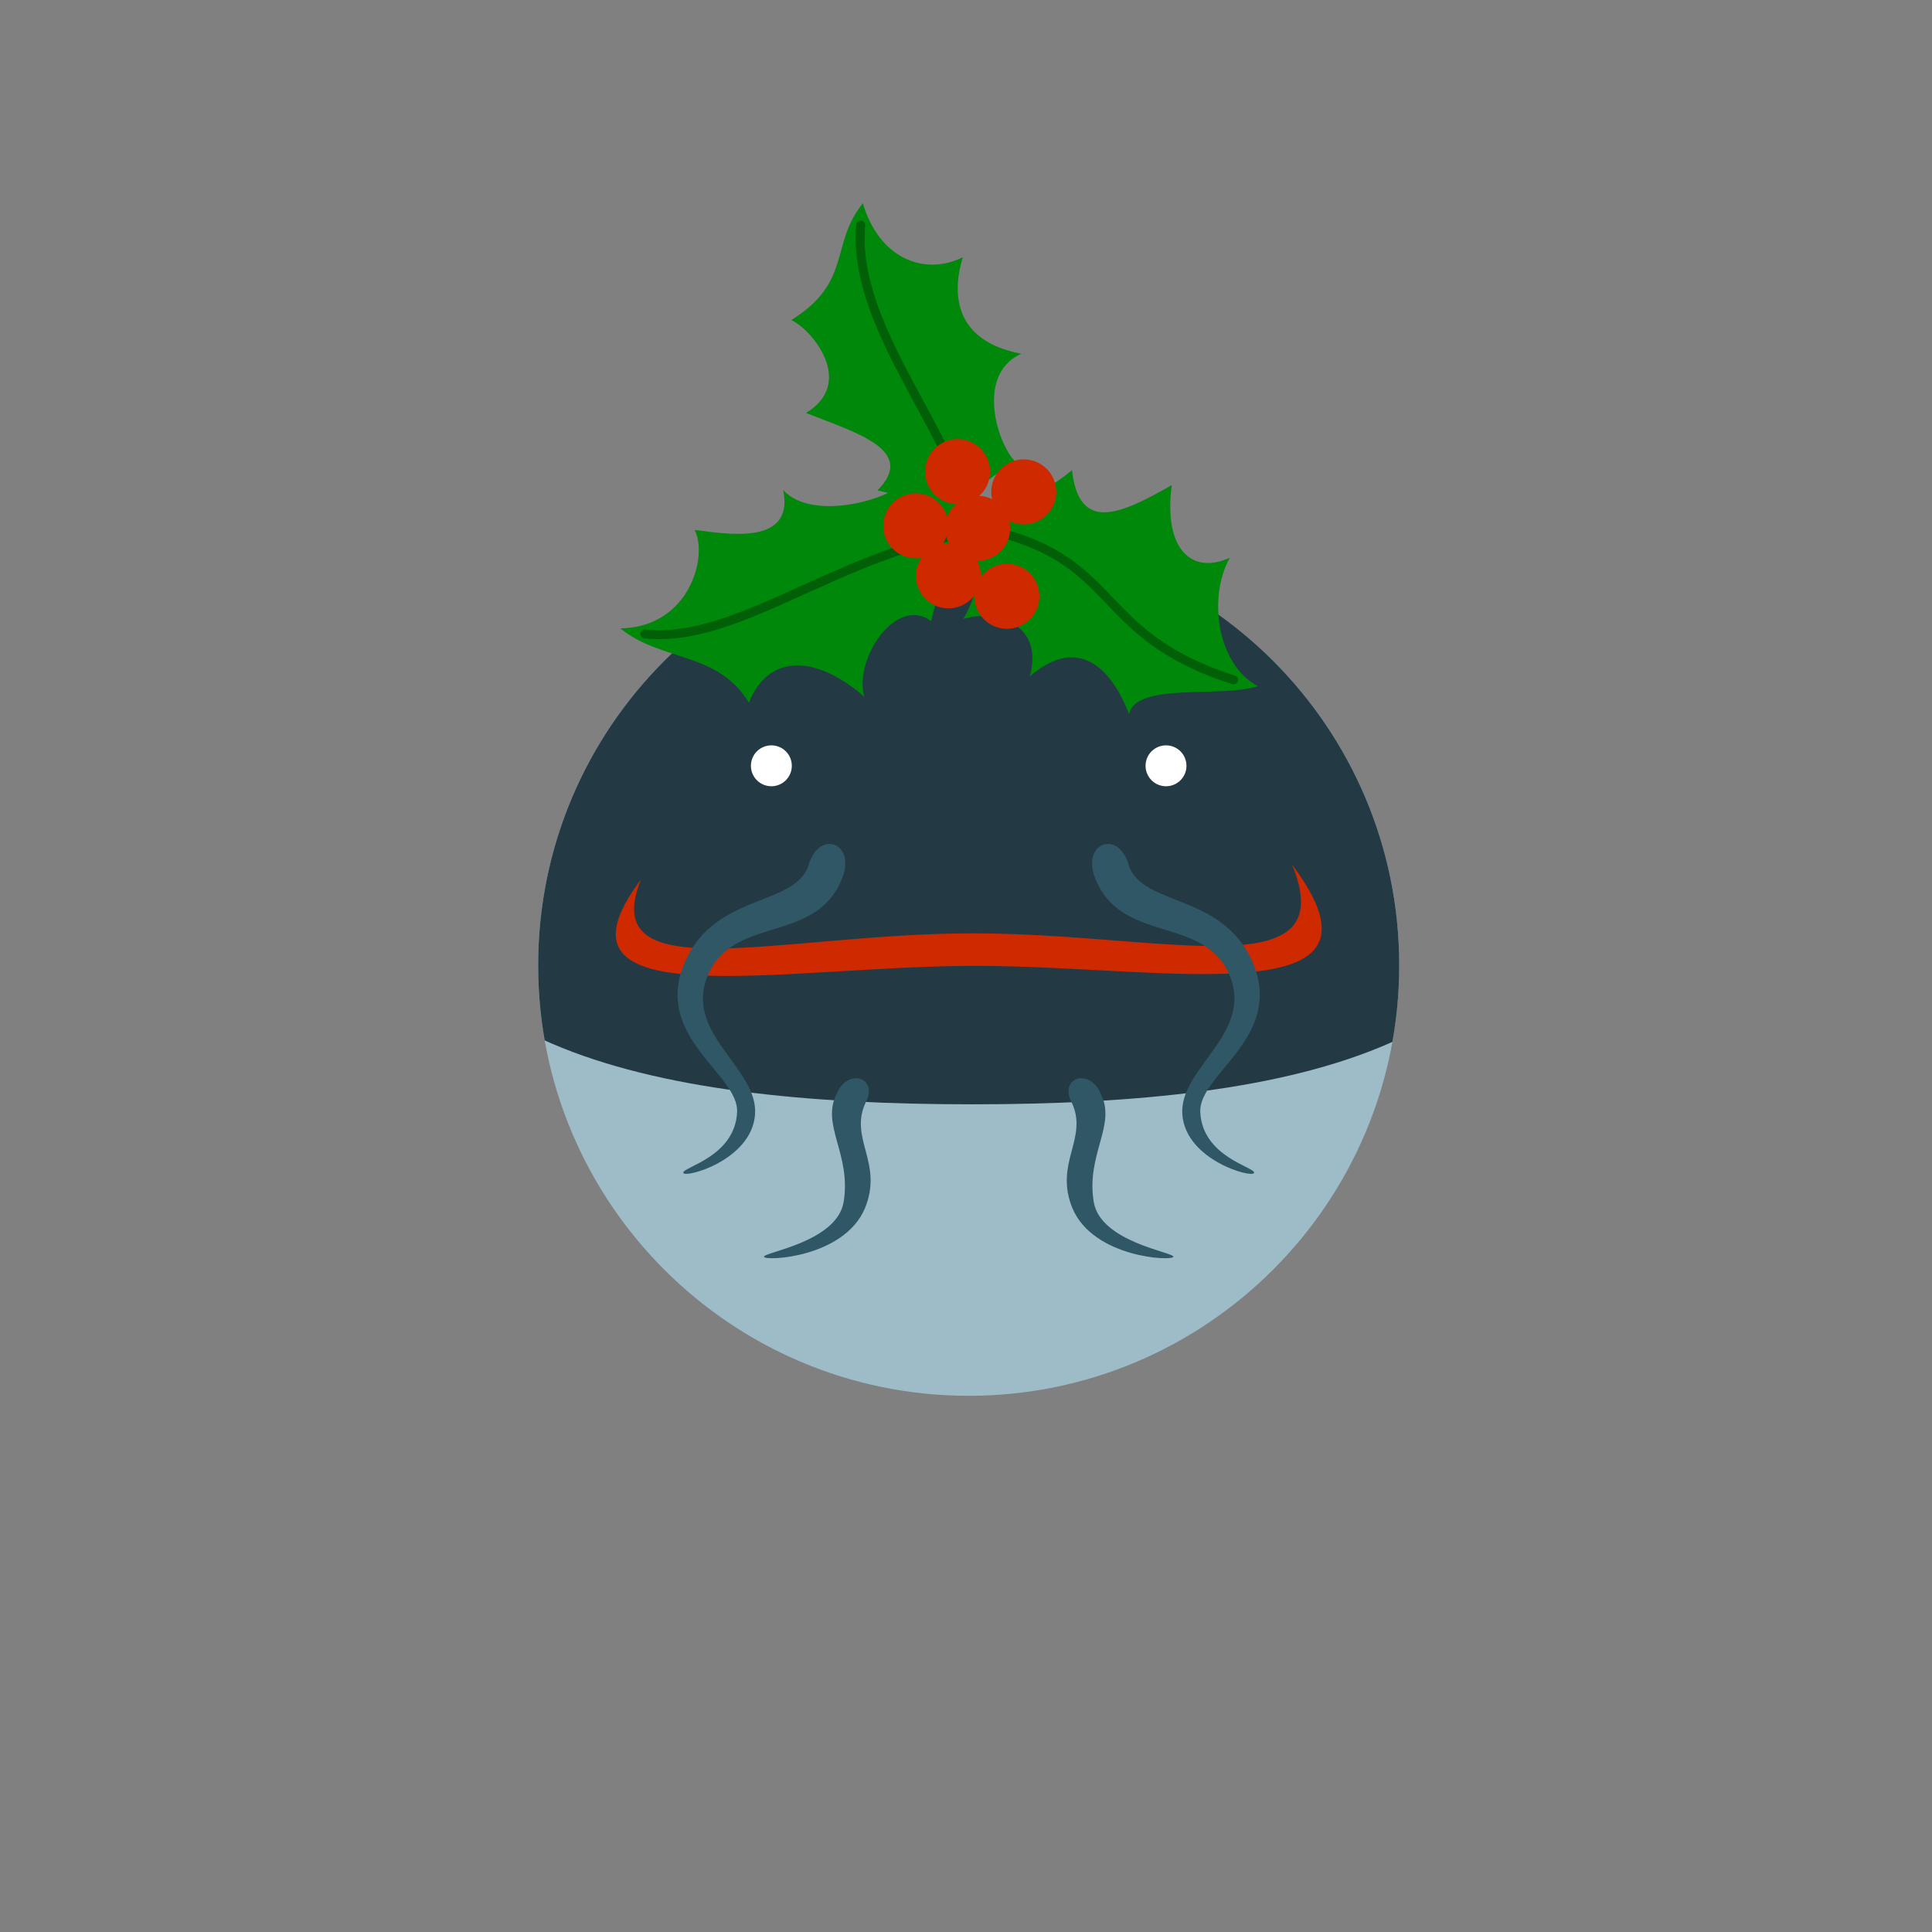
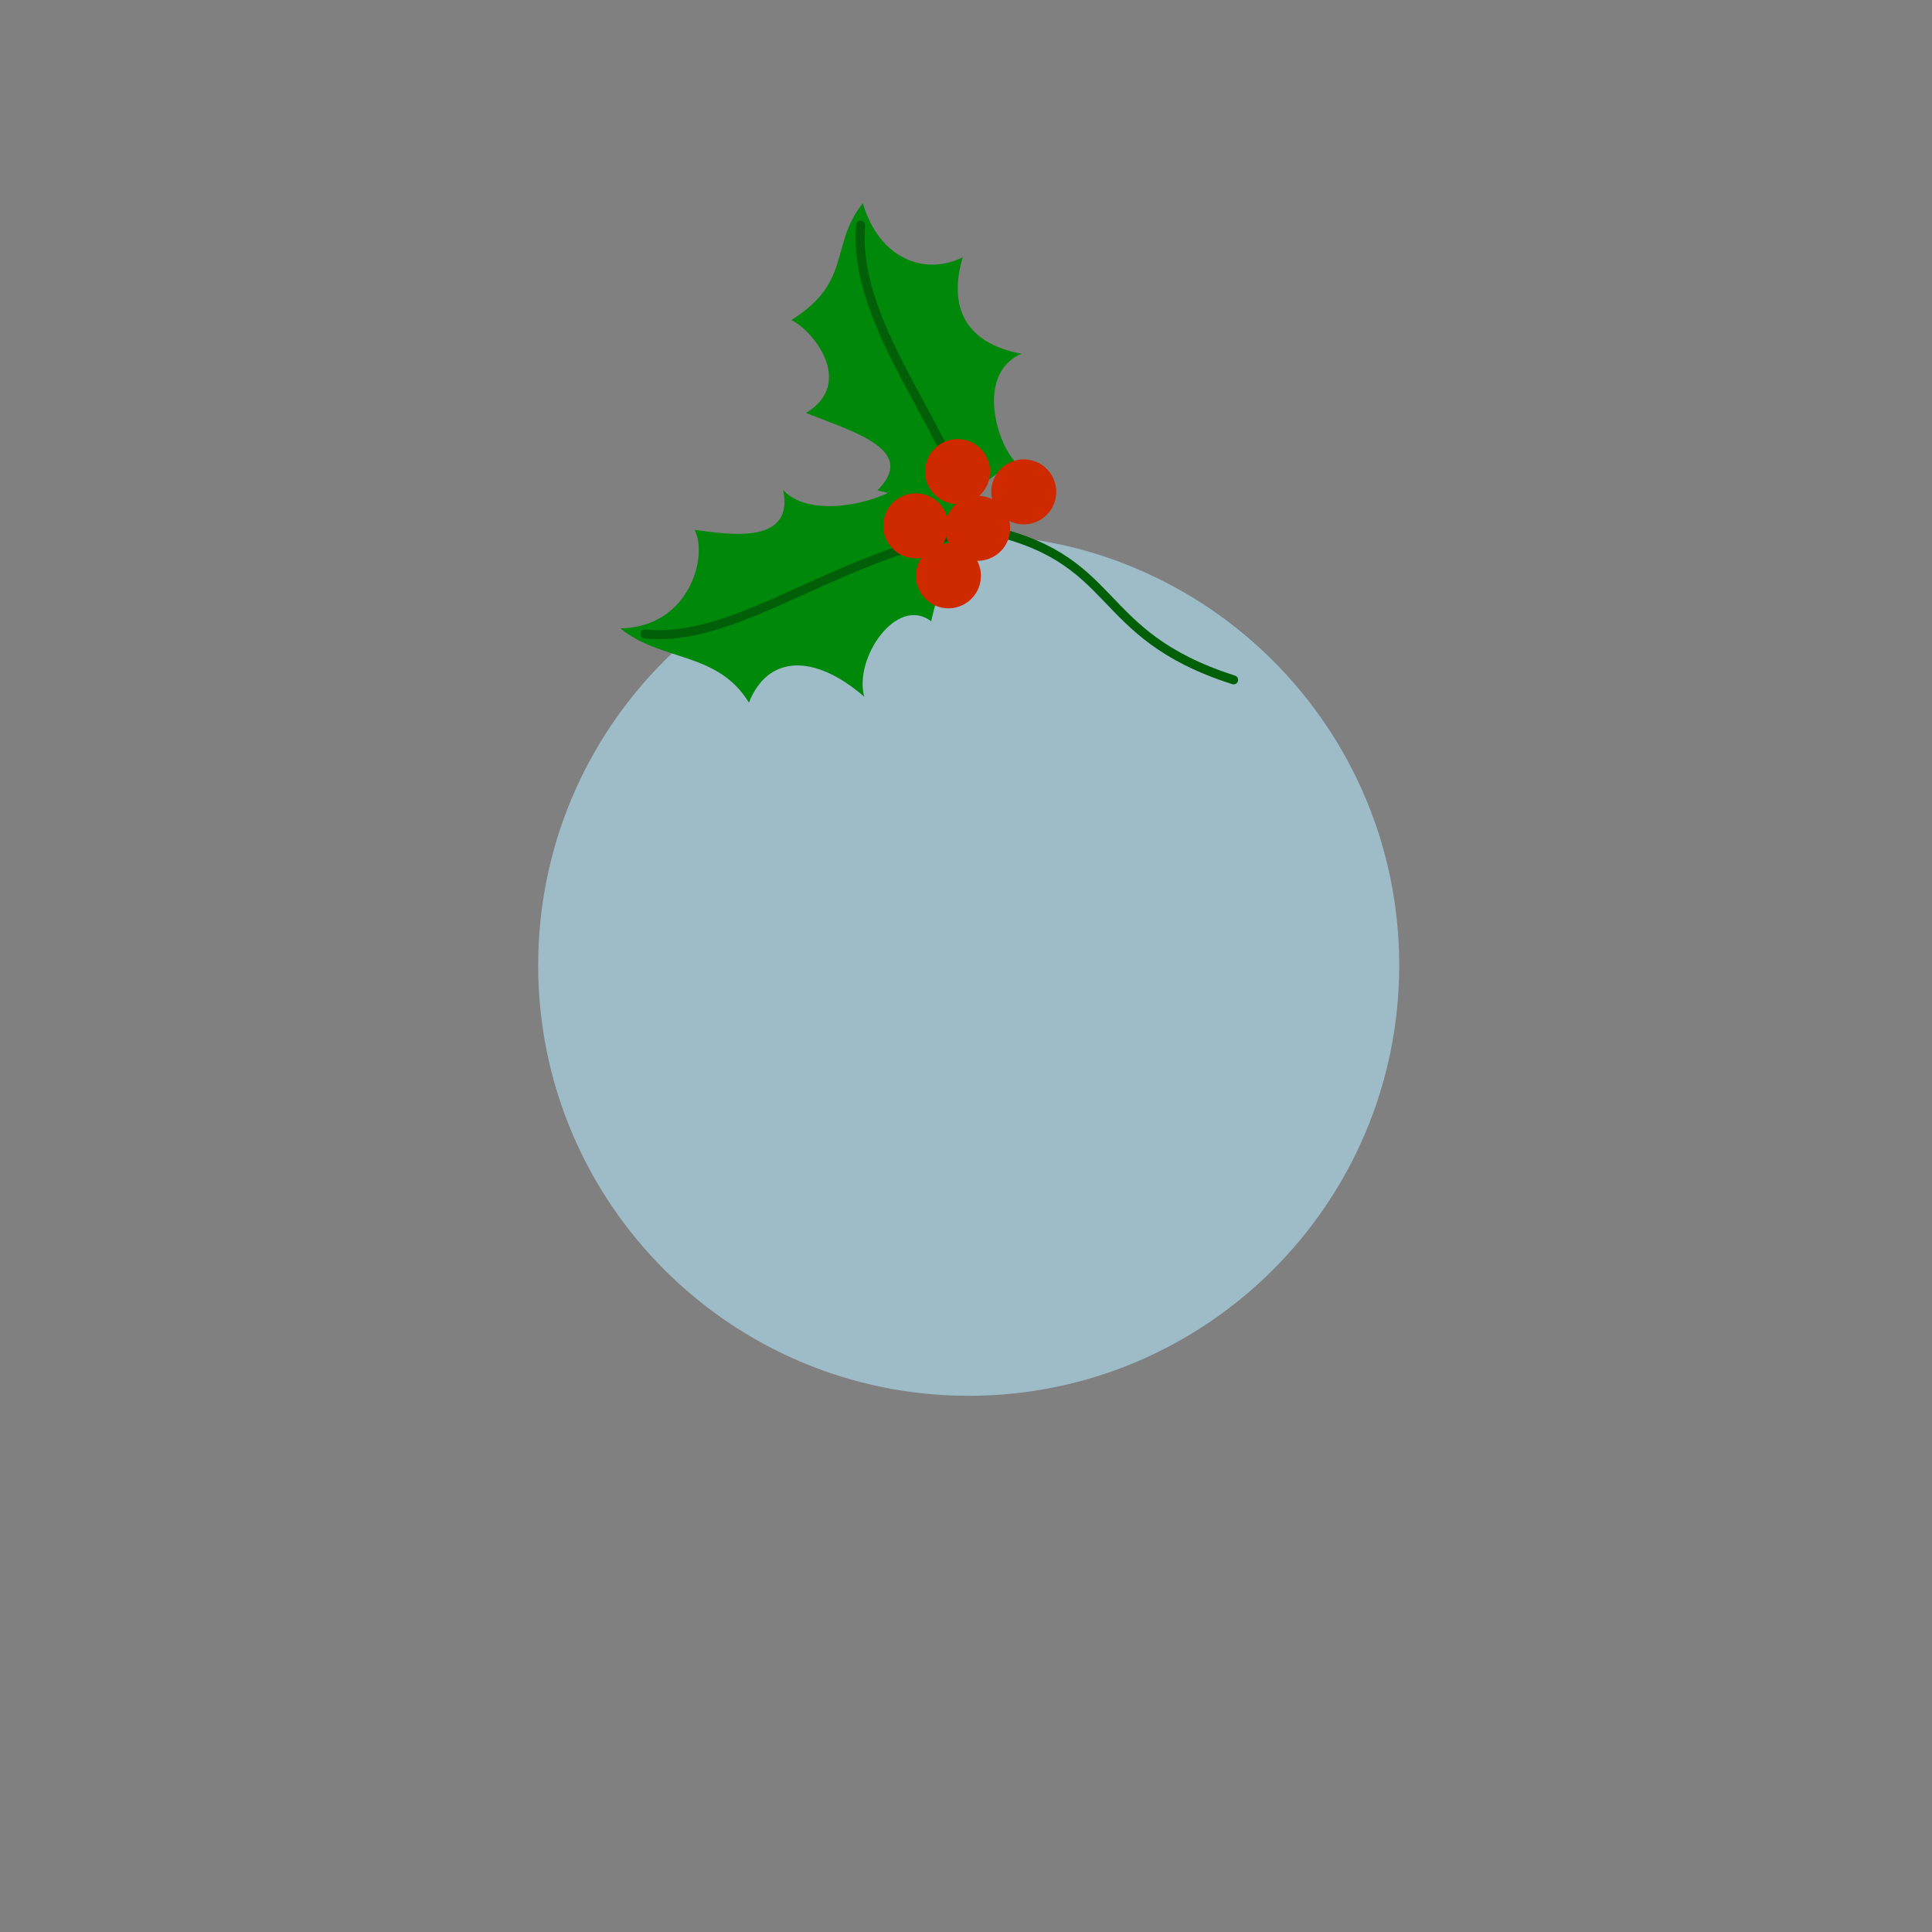
<svg xmlns="http://www.w3.org/2000/svg" id="Ebene_1" viewBox="0 0 107.7 107.7">
  <rect x="0" y="0" width="107.7" height="107.7" fill="#808080" stroke="none" />
  <defs>
    <style>.cls-1,.cls-2{fill:none;}.cls-3{clip-path:url(#clippath);}.cls-4{fill:#00880a;}.cls-5{fill:#fff;}.cls-6{fill:#9ebbc8;}.cls-7{fill:#2f5766;}.cls-8{fill:#cf2900;}.cls-9{fill:#233a45;}.cls-2{stroke:#005f07;stroke-linecap:round;stroke-miterlimit:10;stroke-width:.5px;}</style>
    <clipPath id="clippath">
-       <path class="cls-1" d="M78,53.81c0,13.25-10.75,24-24,24s-24-10.75-24-24,10.74-24,24-24,24,10.75,24,24Z" />
-     </clipPath>
+       </clipPath>
  </defs>
-   <rect class="cls-1" width="107.7" height="107.7" />
  <g>
    <path class="cls-6" d="M78,53.81c0,13.25-10.75,24-24,24s-24-10.75-24-24,10.74-24,24-24,24,10.75,24,24Z" />
    <g class="cls-3">
      <g>
        <path class="cls-9" d="M87,44.06c0,14.29-14.6,17.5-32.83,17.5s-33.17-3.21-33.17-17.5,14.77-25.88,33-25.88,33,11.58,33,25.88Z" />
        <g>
          <path class="cls-5" d="M44.14,42.69c0,.63-.51,1.14-1.14,1.14s-1.14-.51-1.14-1.14,.51-1.14,1.14-1.14,1.14,.51,1.14,1.14Z" />
          <path class="cls-5" d="M66.14,42.69c0,.63-.51,1.14-1.14,1.14s-1.14-.51-1.14-1.14,.51-1.14,1.14-1.14,1.14,.51,1.14,1.14Z" />
        </g>
        <path class="cls-8" d="M72.02,48.19c6.39,8.5-6.98,5.65-17.66,5.65s-24.51,3-18.63-4.81c-2.52,6.25,7.82,3,18.51,3s20.67,3.15,17.78-3.85Z" />
        <g>
          <path class="cls-7" d="M45.09,48.19c-.75,2.44-5.5,1.5-7.06,5.81-1.37,3.94,3.17,5.94,3.06,8-.12,2.5-3.06,3.06-3,3.38s3.81-.69,4-3.25-3.87-4.44-2.69-7.62c1.37-3.62,6.25-1.75,7.62-5.75,.56-1.81-1.35-2.48-1.94-.56Z" />
          <path class="cls-7" d="M46.66,60.94c-.94,1.75,.81,3.38,.37,6.06-.37,2.25-4.5,2.81-4.44,3.06s4.44,.06,5.62-2.69c1.06-2.56-.92-3.9,.06-5.94,.69-1.31-.94-1.94-1.62-.5Z" />
          <path class="cls-7" d="M62.91,48.19c.75,2.44,5.5,1.5,7.06,5.81,1.37,3.94-3.17,5.94-3.06,8,.12,2.5,3.06,3.06,3,3.38s-3.81-.69-4-3.25,3.87-4.44,2.69-7.62c-1.37-3.62-6.25-1.75-7.62-5.75-.56-1.81,1.35-2.48,1.94-.56Z" />
          <path class="cls-7" d="M61.34,60.94c.94,1.75-.81,3.38-.37,6.06,.37,2.25,4.5,2.81,4.44,3.06s-4.44,.06-5.62-2.69c-1.06-2.56,.92-3.9-.06-5.94-.69-1.31,.94-1.94,1.62-.5Z" />
        </g>
      </g>
    </g>
-     <path class="cls-4" d="M53.76,28.89s3.18-.36,6-2.68c.39,3.54,2.74,2.44,5.56,.83-.47,3.58,1.1,5.02,3.24,4.05-1.24,2.19-.71,5.96,1.56,7.16-2.06,.67-6.83-.24-7.18,1.57-.49-1.34-2.23-4.95-5.53-2.12,.85-3.18-2.3-3.68-3.71-3.19,1.75-2.94,.06-5.62,.06-5.62Z" />
    <path class="cls-4" d="M54.04,29.69s-1.91-1.67-5.13-2.35c2.26-2.26-1.27-3.24-3.98-4.32,2.78-1.68,.35-4.64-.82-5.18,3.42-2.12,2.13-4.2,3.99-6.51,.92,3.12,3.47,4.06,5.57,3.01-.58,1.91-.59,4.65,3.27,5.38-2.72,1.19-1.21,5.54-.07,6.26-3.05,.42-2.82,3.7-2.82,3.7Z" />
    <path class="cls-4" d="M54.28,29.51s-1.68,1.91-2.37,5.12c-1.94-1.46-4.33,2.1-3.73,4.21-2.83-2.45-5.4-2.3-6.43,.33-1.75-2.87-4.87-2.27-7.17-4.14,3.84-.06,4.91-4.01,4.14-5.49,1.74,.21,5.58,.93,4.94-2.22,1.65,1.81,6.21,.49,6.93-.64,.41,3.05,3.7,2.83,3.7,2.83Z" />
    <path class="cls-2" d="M54.58,29.43c8.05,1.59,6.14,5.9,14.19,8.47" />
    <path class="cls-2" d="M47.98,12.55c-.53,5.88,5.69,12.06,6.06,16.88" />
    <path class="cls-2" d="M35.95,35.34c5.12,.53,10.53-4.34,17.91-5.62" />
    <path class="cls-8" d="M52.8,29.78c-.26,.97-1.26,1.54-2.22,1.28-.97-.26-1.54-1.26-1.28-2.22,.26-.97,1.26-1.54,2.22-1.28,.97,.26,1.54,1.26,1.28,2.22Z" />
    <path class="cls-8" d="M58.82,27.89c-.26,.97-1.26,1.54-2.22,1.28-.97-.26-1.54-1.26-1.28-2.22,.26-.97,1.26-1.54,2.22-1.28,.97,.26,1.54,1.26,1.28,2.22Z" />
    <path class="cls-8" d="M56.25,29.92c-.26,.97-1.26,1.54-2.22,1.28-.97-.26-1.54-1.26-1.28-2.22,.26-.97,1.26-1.54,2.22-1.28,.97,.26,1.54,1.26,1.28,2.22Z" />
    <path class="cls-8" d="M55.13,26.76c-.26,.97-1.26,1.54-2.22,1.28-.97-.26-1.54-1.26-1.28-2.22,.26-.97,1.26-1.54,2.22-1.28,.97,.26,1.54,1.26,1.28,2.22Z" />
-     <path class="cls-8" d="M57.88,33.71c-.26,.97-1.26,1.54-2.22,1.28-.97-.26-1.54-1.26-1.28-2.22,.26-.97,1.26-1.54,2.22-1.28,.97,.26,1.54,1.26,1.28,2.22Z" />
+     <path class="cls-8" d="M57.88,33.71Z" />
    <path class="cls-8" d="M54.62,32.57c-.26,.97-1.26,1.54-2.22,1.28-.97-.26-1.54-1.26-1.28-2.22,.26-.97,1.26-1.54,2.22-1.28,.97,.26,1.54,1.26,1.28,2.22Z" />
  </g>
</svg>